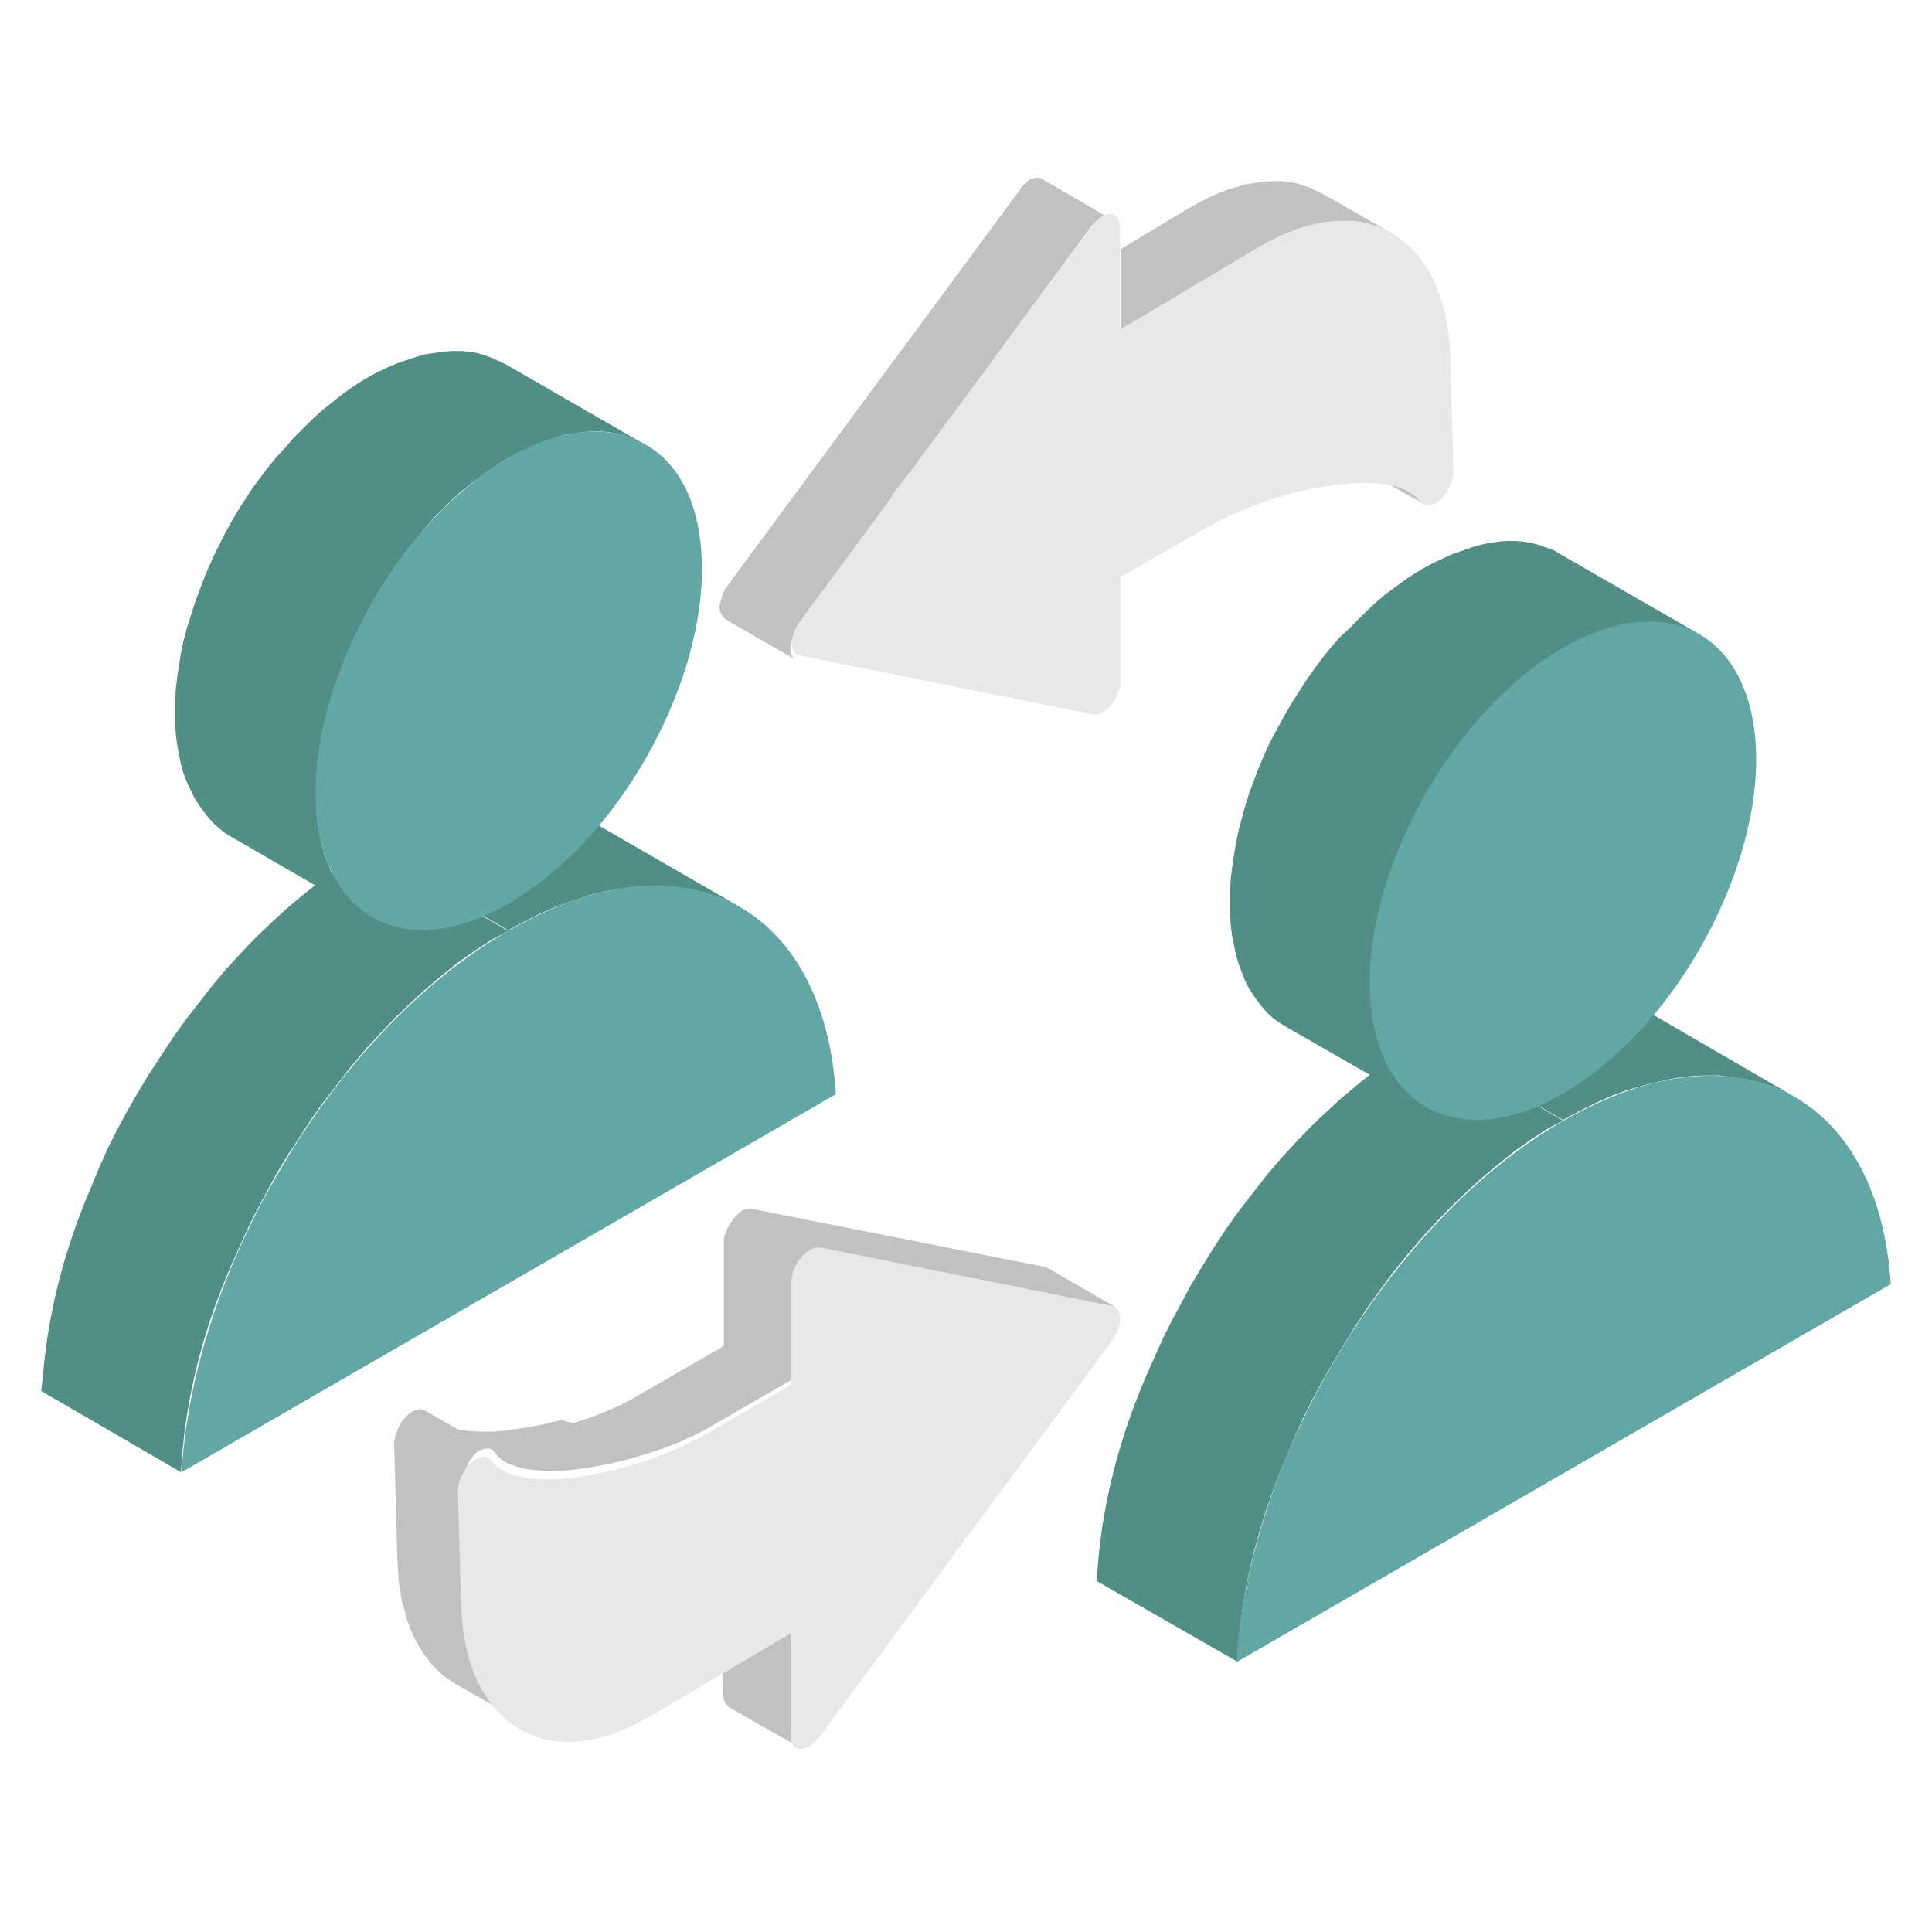
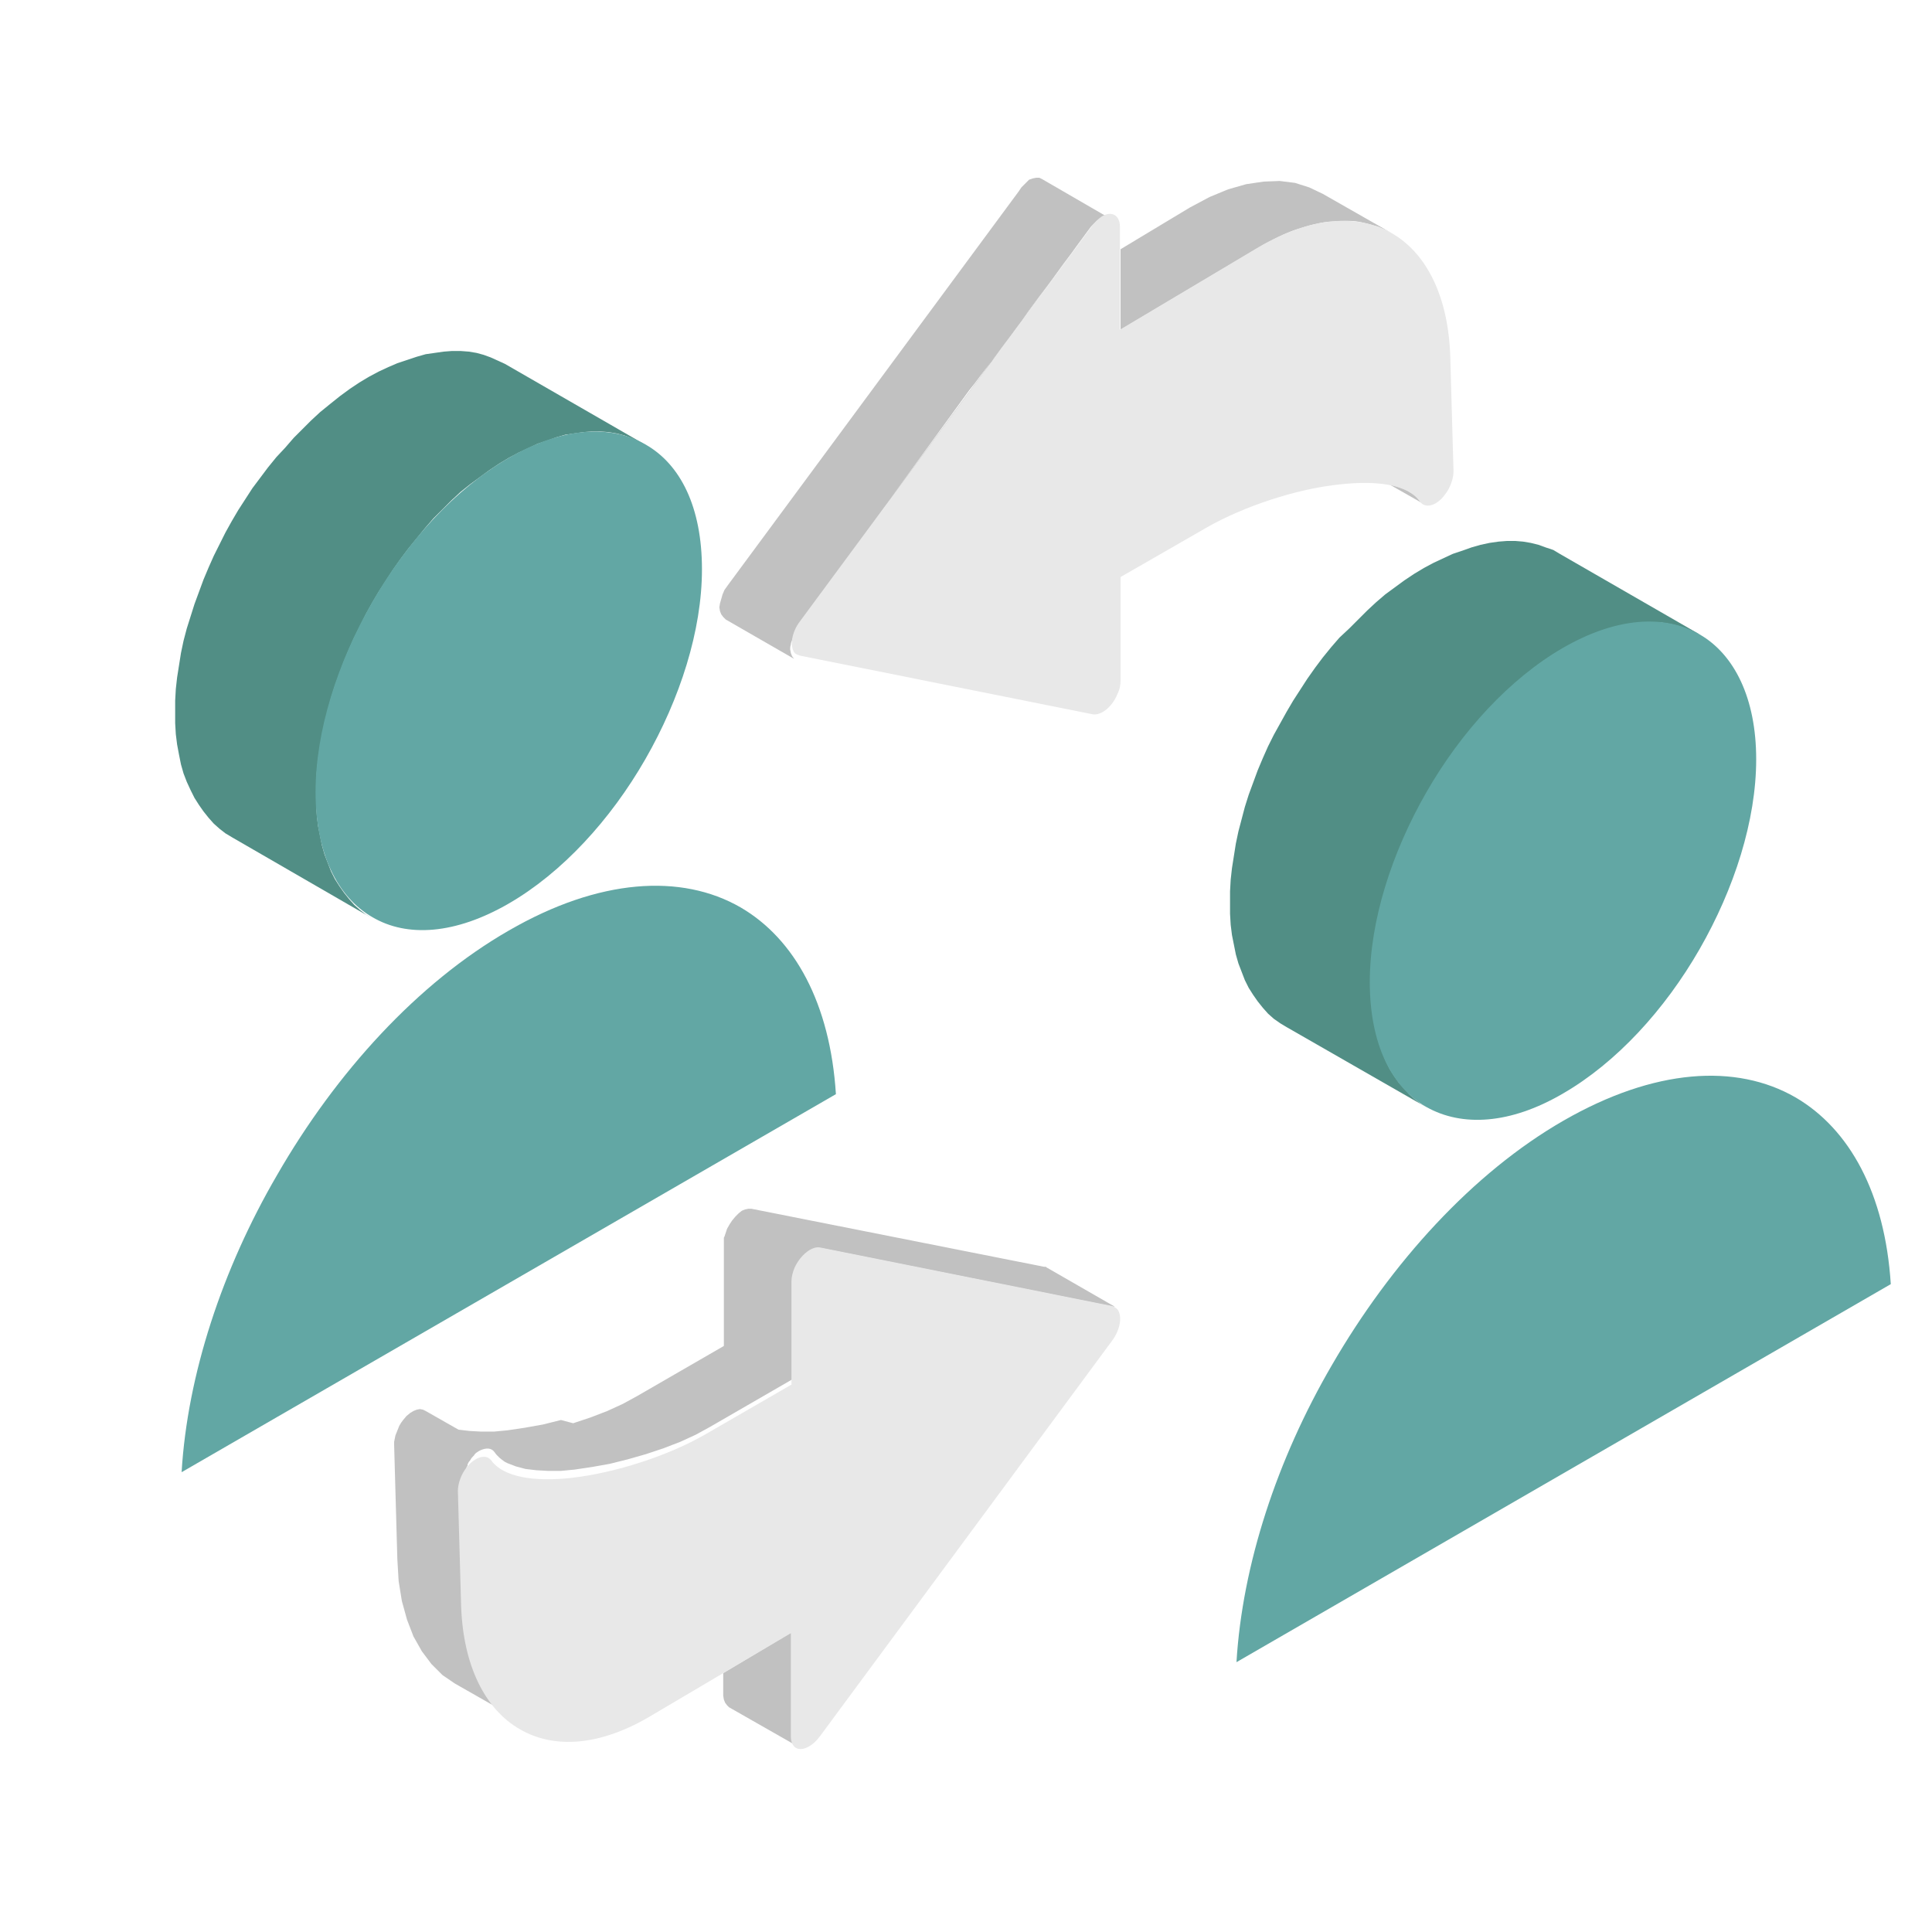
<svg xmlns="http://www.w3.org/2000/svg" version="1.1" id="レイヤー_1" x="0px" y="0px" viewBox="0 0 300 300" style="enable-background:new 0 0 300 300;" xml:space="preserve">
  <style type="text/css">
	.st0{fill-rule:evenodd;clip-rule:evenodd;fill:#C1C1C1;}
	.st1{fill-rule:evenodd;clip-rule:evenodd;fill:#E8E8E8;}
	.st2{fill-rule:evenodd;clip-rule:evenodd;fill:#E74C3C;}
	.st3{fill-rule:evenodd;clip-rule:evenodd;fill:#518E85;}
	.st4{fill-rule:evenodd;clip-rule:evenodd;fill:#62A7A4;}
</style>
  <g>
-     <path class="st0" d="M174,51.2l21.5-12.8c1-0.6,2-1.1,3-1.6c1-0.5,2-0.9,2.9-1.2c0.9-0.3,1.9-0.6,2.8-0.8c0.9-0.2,1.8-0.4,2.7-0.4   c0.9-0.1,1.7-0.1,2.5-0.1c0.8,0,1.6,0.1,2.4,0.3c0.8,0.2,1.5,0.4,2.2,0.6c0.7,0.3,1.4,0.6,2.1,1l-10.7-6.1l-2.1-1l-2.2-0.7   l-2.4-0.3l-2.5,0.1l-2.7,0.4l-2.8,0.8l-2.9,1.2l-3,1.6L174,38.7V51.2L174,51.2z M169.4,35.2L169.4,35.2L169.4,35.2L169.4,35.2   l0.2-0.2l0,0l0,0l0,0l0,0l0.1-0.1l0,0l0,0l0,0l0.2-0.2l0.2-0.2l0,0l0,0l0.1-0.1l0,0l0.1-0.1l0,0l0,0l0.1-0.1l0,0l0,0l0,0l0,0l0,0   l0,0l0,0l0,0l0,0l0,0l0,0l0,0l0,0l0.1,0l0,0l0,0l0,0c0.2-0.1,0.4-0.2,0.6-0.3c0.2-0.1,0.4-0.1,0.5-0.1c0.2,0,0.3,0,0.5,0   c0.2,0,0.3,0.1,0.4,0.2l-10.7-6.2l-0.4-0.2l-0.5,0l-0.5,0.1l-0.6,0.2l-0.2,0.2l-0.2,0.2l-0.2,0.2l-0.2,0.2l-0.2,0.2l-0.2,0.2   l-0.2,0.3l-0.2,0.3l-45.2,61.2l-0.5,0.7l-0.3,0.7l-0.2,0.7l-0.2,0.7l-0.1,0.6l0.1,0.6l0.2,0.5l0.3,0.4l0.1,0.1l0.1,0.1l0.1,0.1   l0.1,0.1l10.6,6.1l0,0l0,0h0l0,0l0,0l0,0l0,0l0,0l0,0l0,0l0,0l0,0l0,0c-0.1-0.1-0.2-0.3-0.3-0.4c-0.1-0.2-0.1-0.3-0.2-0.5   c0-0.2-0.1-0.4-0.1-0.6c0-0.2,0-0.4,0.1-0.7c0-0.2,0.1-0.5,0.2-0.7c0.1-0.2,0.2-0.5,0.2-0.7c0.1-0.2,0.2-0.5,0.4-0.7   c0.1-0.2,0.3-0.5,0.4-0.7l1.7-2.3l1.6-2.1l1.5-2l1.3-1.8l1.2-1.7l1.1-1.5l1.9-2.6l0.8-1.1l0.2-0.3h0l0-0.1v0l0.1-0.1l0.1-0.2   l0.2-0.3l0.3-0.4l0,0l0.2-0.3l0.1-0.2l0.4-0.6l0.5-0.7l0.6-0.8l0,0.1L169.4,35.2L169.4,35.2z M123.7,101.6L123.7,101.6L123.7,101.6   L123.7,101.6z M123.8,101.6L123.8,101.6L123.8,101.6L123.8,101.6z M123.8,101.6L123.8,101.6L123.8,101.6L123.8,101.6z M138.2,77.5   l31.2-42.3l-11.7,15.9l-2.2,3l-2.1,2.8l-1.9,2.6l-1.8,2.4l-1.7,2.3l-1.5,2.1l-1.4,1.9l-1.3,1.8l-1.2,1.6l-1.1,1.4l-1,1.3l-0.9,1.2   l-0.8,1L138.2,77.5L138.2,77.5z M218.6,76.2l1.1,0.7l0.8,0.9c0.1,0.2,0.2,0.3,0.3,0.3l-5.1-2.9C216.8,75.5,217.8,75.8,218.6,76.2z" />
+     <path class="st0" d="M174,51.2l21.5-12.8c1-0.6,2-1.1,3-1.6c1-0.5,2-0.9,2.9-1.2c0.9-0.3,1.9-0.6,2.8-0.8c0.9-0.2,1.8-0.4,2.7-0.4   c0.9-0.1,1.7-0.1,2.5-0.1c0.8,0,1.6,0.1,2.4,0.3c0.8,0.2,1.5,0.4,2.2,0.6c0.7,0.3,1.4,0.6,2.1,1l-10.7-6.1l-2.1-1l-2.2-0.7   l-2.4-0.3l-2.5,0.1l-2.7,0.4l-2.8,0.8l-2.9,1.2l-3,1.6L174,38.7V51.2L174,51.2z M169.4,35.2L169.4,35.2L169.4,35.2L169.4,35.2   l0.2-0.2l0,0l0,0l0,0l0,0l0.1-0.1l0,0l0,0l0,0l0.2-0.2l0.2-0.2l0,0l0,0l0.1-0.1l0,0l0.1-0.1l0,0l0,0l0.1-0.1l0,0l0,0l0,0l0,0l0,0   l0,0l0,0l0,0l0,0l0,0l0,0l0,0l0,0l0.1,0l0,0l0,0l0,0c0.2-0.1,0.4-0.2,0.6-0.3c0.2-0.1,0.4-0.1,0.5-0.1c0.2,0,0.3,0,0.5,0   c0.2,0,0.3,0.1,0.4,0.2l-10.7-6.2l-0.4-0.2l-0.5,0l-0.5,0.1l-0.6,0.2l-0.2,0.2l-0.2,0.2l-0.2,0.2l-0.2,0.2l-0.2,0.2l-0.2,0.2   l-0.2,0.3l-0.2,0.3l-45.2,61.2l-0.5,0.7l-0.3,0.7l-0.2,0.7l-0.2,0.7l-0.1,0.6l0.1,0.6l0.2,0.5l0.3,0.4l0.1,0.1l0.1,0.1l0.1,0.1   l0.1,0.1l10.6,6.1l0,0l0,0h0l0,0l0,0l0,0l0,0l0,0l0,0l0,0l0,0l0,0l0,0c-0.1-0.1-0.2-0.3-0.3-0.4c-0.1-0.2-0.1-0.3-0.2-0.5   c0-0.2-0.1-0.4-0.1-0.6c0-0.2,0-0.4,0.1-0.7c0-0.2,0.1-0.5,0.2-0.7c0.1-0.2,0.2-0.5,0.2-0.7c0.1-0.2,0.2-0.5,0.4-0.7   c0.1-0.2,0.3-0.5,0.4-0.7l1.7-2.3l1.6-2.1l1.5-2l1.3-1.8l1.2-1.7l1.1-1.5l1.9-2.6l0.8-1.1l0.2-0.3h0l0-0.1v0l0.1-0.1l0.1-0.2   l0.2-0.3l0.3-0.4l0,0l0.2-0.3l0.1-0.2l0.4-0.6l0.5-0.7l0.6-0.8l0,0.1L169.4,35.2L169.4,35.2z M123.7,101.6L123.7,101.6L123.7,101.6   L123.7,101.6z M123.8,101.6L123.8,101.6L123.8,101.6L123.8,101.6z M123.8,101.6L123.8,101.6L123.8,101.6L123.8,101.6z M138.2,77.5   l31.2-42.3l-2.2,3l-2.1,2.8l-1.9,2.6l-1.8,2.4l-1.7,2.3l-1.5,2.1l-1.4,1.9l-1.3,1.8l-1.2,1.6l-1.1,1.4l-1,1.3l-0.9,1.2   l-0.8,1L138.2,77.5L138.2,77.5z M218.6,76.2l1.1,0.7l0.8,0.9c0.1,0.2,0.2,0.3,0.3,0.3l-5.1-2.9C216.8,75.5,217.8,75.8,218.6,76.2z" />
  </g>
  <path class="st1" d="M216.1,36.2c5.4,3.1,8.8,9.8,9.1,19.2l0.5,17.8l0,0c0,1.1-0.5,2.6-1.4,3.7c-1.3,1.7-3,2.1-3.8,1  c-1.9-2.7-6.7-3.3-12.3-2.7c-7,0.7-15.2,3.5-20.8,6.7L174,89.6v16.1h0c0,0.6-0.1,1.3-0.5,2.1c-0.8,2-2.6,3.4-3.9,3.1l-45.4-9.1  c-0.3-0.1-0.6-0.2-0.8-0.4c-0.8-1-0.5-3.2,0.8-4.9l45.2-61.2c0.5-0.7,1.1-1.3,1.7-1.7c1.5-0.9,2.8-0.2,2.8,1.6v16l21.5-12.8  C203.6,33.6,210.8,33.2,216.1,36.2z" />
  <rect x="128.6" y="247" class="st2" width="0" height="0" />
-   <path class="st3" d="M242.7,174L221,161.4l-2.6,1.6l-2.6,1.7l-2.6,1.8l-2.5,2l-2.5,2.1l-2.4,2.2l-2.4,2.3l-2.3,2.4l-2.3,2.5  l-2.2,2.6l-2.1,2.7l-2.1,2.7l-2,2.8l-1.9,2.9l-1.8,2.9l-1.8,3l-1.5,2.8L182,205l-1.4,2.8l-1.3,2.9l-1.3,2.9l-1.2,2.9l-1.1,2.9  l-1,2.9l-0.9,2.9l-0.8,2.9l-0.7,2.9l-0.6,2.9l-0.5,2.9l-0.4,2.9l-0.3,2.9l-0.2,2.9l21.8,12.5l0.2-2.9l0.3-2.9l0.4-2.9l0.5-2.9  l0.6-2.9l0.7-2.9l0.8-2.9l0.9-2.9l1-2.9l1.1-2.9l1.2-2.9l1.2-2.9l1.3-2.9l1.4-2.8l1.5-2.8l1.6-2.8l1.8-3l1.8-2.9l1.9-2.9l2-2.8  l2-2.7l2.1-2.6l2.2-2.6l2.3-2.5l2.3-2.4l2.4-2.3l2.4-2.2l2.5-2.1l2.5-2l2.5-1.8l2.6-1.7L242.7,174L242.7,174z M278.8,170.4l-1.8-0.9  l-1.8-0.8l-1.9-0.6l-2-0.5l-2.1-0.3L267,167l-2.2,0l-2.3,0.1l-2.3,0.3l-2.4,0.5l-2.4,0.6l-2.5,0.7l-2.5,0.9l-2.5,1.1l-2.6,1.3  l-2.6,1.4L221,161.4l2.6-1.4l2.6-1.3l2.6-1.1l2.5-0.9l2.5-0.8l2.4-0.6l2.4-0.4l2.3-0.3l2.3-0.1l2.2,0l2.1,0.2l2.1,0.3l2,0.5l1.9,0.6  l1.8,0.8l1.8,0.9L278.8,170.4z" />
  <path class="st3" d="M263.9,98.5L242.2,86l-1-0.6L240,85l-1.1-0.4l-1.2-0.3l-1.2-0.2l-1.2-0.1l-1.3,0l-1.3,0.1l-1.4,0.2l-1.4,0.3  l-1.4,0.4l-1.4,0.5l-1.5,0.5l-1.5,0.7l-1.5,0.7l-1.5,0.8l-1.5,0.9l-1.5,1l-1.5,1.1l-1.5,1.1l-1.4,1.2l-1.4,1.3l-1.4,1.4l-1.4,1.4  L208,99l-1.3,1.5l-1.3,1.6l-1.2,1.6l-1.2,1.7l-1.1,1.7l-1.1,1.7l-1,1.7l-1,1.8l-1,1.8l-0.9,1.8l-0.8,1.8l-0.8,1.9l-0.7,1.9l-0.7,1.9  l-0.6,1.9l-0.5,1.9l-0.5,1.9l-0.4,1.9l-0.3,1.9l-0.3,1.9l-0.2,1.8l-0.1,1.8l0,1.8l0,1.7l0.1,1.7l0.2,1.6l0.3,1.5l0.3,1.5l0.4,1.4  l0.5,1.3l0.5,1.3l0.6,1.2l0.7,1.1l0.7,1l0.8,1l0.8,0.9l0.9,0.8l1,0.7l1,0.6l21.8,12.5l-1-0.6l-0.9-0.7l-0.9-0.8l-0.8-0.9l-0.8-0.9  l-0.7-1l-0.7-1.1l-0.6-1.2l-0.5-1.3l-0.5-1.3l-0.4-1.4l-0.3-1.5l-0.3-1.6l-0.2-1.6l-0.1-1.7l0-1.8l0-1.8l0.1-1.8l0.2-1.8l0.3-1.8  l0.3-1.9l0.4-1.9l0.5-1.9l0.5-1.9l0.6-1.9l0.7-1.9l0.7-1.9l0.8-1.8l0.8-1.8l0.9-1.8l0.9-1.8l1-1.8l1-1.7l1.1-1.7l1.1-1.7l1.2-1.6  l1.2-1.6l1.3-1.6l1.3-1.5l1.3-1.5l1.4-1.4l1.4-1.4l1.4-1.3l1.4-1.2l1.5-1.2l1.5-1.1l1.5-1l1.5-0.9l1.5-0.8l1.5-0.7l1.5-0.6l1.5-0.5  l1.4-0.5l1.4-0.4l1.4-0.3l1.4-0.2l1.3-0.1l1.3,0l1.3,0.1l1.2,0.2l1.2,0.3l1.1,0.4l1.1,0.5L263.9,98.5L263.9,98.5z M242.8,173.9  L242.8,173.9L221,161.4l0,0L242.8,173.9z" />
  <path class="st4" d="M278.8,170.4c-9.2-5.3-21.9-4.5-36,3.6l0,0c-14.1,8.1-26.8,22.1-36,38c-8.5,14.6-13.9,31-14.8,46.1l101.6-58.7  C292.7,185.3,287.2,175.3,278.8,170.4z" />
  <path class="st4" d="M242.7,169.8L242.7,169.8c8.3-4.8,15.8-13,21.2-22.4l0,0c5.4-9.4,8.8-20,8.8-29.5c0-9.5-3.4-16.3-8.8-19.4  c-5.4-3.1-12.9-2.7-21.2,2.1c-8.3,4.8-15.8,13-21.2,22.4c-5.4,9.4-8.8,20-8.8,29.5c0,9.5,3.3,16.3,8.8,19.4  C227,175,234.5,174.6,242.7,169.8z" />
-   <path class="st3" d="M79,144.5l-21.8-12.6l-2.6,1.6l-2.6,1.7l-2.5,1.8l-2.5,2l-2.5,2.1l-2.4,2.2l-2.4,2.3l-2.3,2.4l-2.3,2.5L33,153  l-2.1,2.7l-2.1,2.7l-2,2.8l-1.9,2.9L23,167l-1.8,3l-1.6,2.8l-1.5,2.8l-1.4,2.8l-1.3,2.9l-1.2,2.9l-1.2,2.9l-1.1,2.9l-1,2.9l-0.9,2.9  l-0.8,2.9l-0.7,2.9l-0.6,2.9l-0.5,2.9L7,210.3l-0.3,2.9L6.4,216l21.7,12.6l0.2-2.9l0.3-2.9l0.4-2.9l0.5-2.9l0.6-2.9l0.7-2.9l0.8-2.9  l0.9-2.9l1-2.9l1.1-2.9l1.2-2.9l1.3-2.9l1.3-2.9l1.4-2.8l1.5-2.8l1.5-2.8l1.8-3l1.9-2.9l1.9-2.9l2-2.8l2.1-2.7l2.1-2.7l2.2-2.6  l2.3-2.5l2.3-2.4l2.4-2.3l2.4-2.2l2.5-2.1l2.5-2l2.6-1.8l2.6-1.7L79,144.5L79,144.5z M115,140.9l-1.8-0.9l-1.9-0.8l-1.9-0.6l-2-0.5  l-2.1-0.3l-2.1-0.2l-2.2,0l-2.3,0.1l-2.3,0.3l-2.4,0.4l-2.4,0.6l-2.5,0.8l-2.5,0.9l-2.6,1.1l-2.6,1.3l-2.6,1.4l-21.8-12.6l2.6-1.4  l2.6-1.3l2.5-1.1l2.5-0.9l2.5-0.8l2.4-0.6l2.4-0.5l2.3-0.3l2.3-0.1l2.2,0l2.1,0.2l2.1,0.3l2,0.5l1.9,0.6l1.8,0.8l1.8,0.9L115,140.9z  " />
  <path class="st3" d="M100.1,69L78.4,56.5l-1.1-0.5l-1.1-0.5l-1.1-0.4L74,54.8l-1.2-0.2l-1.3-0.1l-1.3,0l-1.3,0.1l-1.4,0.2L66.1,55  l-1.4,0.4l-1.5,0.5l-1.5,0.5L60.3,57l-1.5,0.7l-1.5,0.8l-1.5,0.9l-1.5,1l-1.5,1.1l-1.5,1.2L49.7,64l-1.4,1.3l-1.4,1.4L45.6,68  l-1.3,1.5L42.9,71l-1.3,1.6l-1.2,1.6l-1.2,1.6l-1.1,1.7l-1.1,1.7l-1,1.7l-1,1.8l-0.9,1.8l-0.9,1.8l-0.8,1.8L31.6,90l-0.7,1.9  l-0.7,1.9l-0.6,1.9l-0.6,1.9l-0.5,1.9l-0.4,1.9l-0.3,1.9l-0.3,1.9l-0.2,1.8l-0.1,1.8l0,1.8l0,1.7l0.1,1.7l0.2,1.6l0.3,1.6l0.3,1.5  l0.4,1.4l0.5,1.3l0.6,1.3l0.6,1.2l0.7,1.1l0.7,1l0.8,1l0.8,0.9l0.9,0.8l0.9,0.7l1,0.6l21.8,12.6l-1-0.6l-0.9-0.7l-0.9-0.8l-0.8-0.9  l-0.8-1l-0.7-1l-0.7-1.1l-0.6-1.2l-0.5-1.3l-0.5-1.3l-0.4-1.4l-0.3-1.5l-0.3-1.5l-0.2-1.6l-0.1-1.7l0-1.7l0-1.8l0.1-1.8l0.2-1.8  l0.3-1.9l0.3-1.9l0.4-1.9l0.5-1.9l0.5-1.9l0.6-1.9l0.7-1.9l0.7-1.9l0.8-1.9l0.8-1.8l0.9-1.8l0.9-1.8l1-1.8l1-1.7l1.1-1.7l1.1-1.7  l1.2-1.7l1.2-1.6l1.3-1.6L66,82l1.3-1.5l1.4-1.4l1.4-1.4l1.4-1.3l1.5-1.2l1.5-1.1l1.5-1.1l1.5-1l1.5-0.9l1.5-0.8l1.5-0.7l1.5-0.7  l1.5-0.5l1.4-0.5l1.4-0.4l1.4-0.2l1.4-0.2l1.3-0.1l1.3,0l1.3,0.1l1.2,0.2l1.2,0.3L98,68l1.1,0.5L100.1,69L100.1,69z M79,144.5  L79,144.5l-21.8-12.6h0L79,144.5z" />
  <path class="st4" d="M115,140.9c-9.2-5.3-22-4.5-36,3.6l0,0c-14.1,8.1-26.8,22-36,38c-8.5,14.6-13.9,31-14.8,46.1l101.6-58.7  C128.9,155.8,123.4,145.8,115,140.9z" />
  <path class="st4" d="M79,140.3L79,140.3c8.3-4.8,15.8-13,21.2-22.4h0c5.4-9.4,8.8-20,8.8-29.5c0-9.6-3.3-16.3-8.8-19.4  c-5.4-3.1-12.9-2.7-21.2,2.1c-8.3,4.8-15.8,13-21.2,22.4c-5.4,9.4-8.8,20-8.8,29.5s3.4,16.3,8.8,19.4  C63.2,145.6,70.7,145.1,79,140.3z" />
  <path class="st0" d="M112.3,253.4L112.3,253.4l3.8-2.2h0L112.3,253.4L112.3,253.4z M112.3,259.8v3.5l0.1,0.6l0.2,0.5l0.3,0.4  l0.3,0.3l10.7,6.1c-0.1-0.1-0.2-0.2-0.3-0.3c-0.1-0.1-0.2-0.2-0.3-0.4c-0.1-0.2-0.1-0.3-0.2-0.5c0-0.2-0.1-0.4-0.1-0.6v-16  L112.3,259.8L112.3,259.8z M162.1,196.7l0.1,0l0.1,0l0.1,0l0.1,0.1l10.6,6.1l-0.1,0l0,0l0,0h0l0,0l-0.1,0l0,0h0h0l0,0l-45.4-9.1  c-0.2,0-0.3,0-0.5,0s-0.3,0.1-0.5,0.1c-0.2,0.1-0.4,0.1-0.5,0.2c-0.2,0.1-0.4,0.2-0.5,0.4c-0.2,0.2-0.3,0.3-0.5,0.5  c-0.2,0.2-0.3,0.4-0.5,0.6c-0.2,0.2-0.3,0.4-0.4,0.6c-0.1,0.2-0.2,0.5-0.4,0.7l0,0v0l0,0l0,0l0,0v0l0,0l0,0l0,0v0l0,0.1v0l0,0v0l0,0  l0,0v0l0,0.1l0,0l0,0.1l0,0v0l0,0.1l0,0v0v0l0,0v0l0,0v0v0l0,0.1v0v0l0,0l0,0.1v0v0.1l0,0v0v0v0v0v0v0l0,0v0v0v0v0v0.1v0v0l0,0v16.1  l-13.5,7.8l-2.2,1.2l-2.4,1.1l-2.6,1l-2.7,0.9l-2.8,0.8l-2.8,0.7l-2.8,0.5l-2.7,0.4l-2.1,0.2l-2,0l-1.8-0.1l-1.7-0.2l-1.5-0.4  l-1.3-0.5l-0.4-0.2c-0.6-0.4-1.2-0.9-1.6-1.5c-0.5-0.7-1.3-0.7-2.2-0.3c-0.2,0.1-0.4,0.2-0.5,0.3c-0.2,0.1-0.4,0.3-0.5,0.5  c-0.2,0.2-0.4,0.4-0.5,0.6c-0.1,0.2-0.2,0.3-0.3,0.4l-0.2,0.4l0,0.1l0,0.1c-0.1,0.1-0.2,0.3-0.2,0.5c-0.1,0.2-0.1,0.3-0.2,0.5  c-0.1,0.2-0.1,0.3-0.1,0.5l-0.1,0.5l-0.1,0.5c0,0.2,0,0.3,0,0.4l0,0l0.5,17.8c0,1.2,0.1,2.3,0.2,3.4c0.1,1.1,0.3,2.1,0.5,3.1  c0.2,1,0.5,1.9,0.8,2.8c0.3,0.9,0.7,1.8,1,2.6c0.4,0.8,0.8,1.6,1.3,2.3c0.5,0.7,1,1.4,1.5,2c0.5,0.6,1.1,1.2,1.7,1.7  c0.6,0.5,1.3,1,1.9,1.3l-10.7-6.1l-1.9-1.3l-1.7-1.7l-1.5-2l-1.3-2.3l-1-2.6l-0.8-2.9l-0.5-3.1l-0.2-3.4l-0.5-17.8l0,0l0-0.4  l0.1-0.5l0.1-0.5l0.2-0.5l0.2-0.5l0.2-0.5l0.3-0.5l0.3-0.4l0.5-0.6l0.6-0.5l0.5-0.3l0.5-0.2l0.5-0.1l0.5,0.1l0.4,0.2l5.1,2.9  l1.7,0.2l1.8,0.1l2,0l2.1-0.2l2.7-0.4l2.8-0.5l2.8-0.7L89,221l2.7-0.9l2.6-1l2.4-1.1l2.2-1.2l13.5-7.8v-16.1h0v-0.2l0-0.2l0-0.3  l0.1-0.2l0.1-0.3l0.1-0.3l0.1-0.3l0.1-0.3l0.4-0.7l0.4-0.6l0.5-0.6l0.5-0.5l0.5-0.4l0.5-0.2l0.5-0.1l0.5,0L162.1,196.7z" />
  <path class="st1" d="M173.5,203.3c-0.2-0.2-0.5-0.4-0.8-0.5l-45.4-9.1c-1.3-0.2-3,1.2-3.9,3.1c-0.3,0.7-0.5,1.5-0.5,2.1v16.1  l-13.5,7.8c-5.6,3.2-13.7,5.9-20.8,6.7c-5.6,0.6-10.4-0.1-12.3-2.7c-0.8-1.1-2.5-0.6-3.8,1c-0.9,1.1-1.4,2.6-1.4,3.7l0.5,17.8  c0.3,9.3,3.7,16.1,9.1,19.2c5.3,3.1,12.5,2.7,20.6-2.2l21.5-12.7v16c0,1.8,1.2,2.5,2.8,1.6c0.7-0.4,1.3-1,1.8-1.7l45.2-61.2  C174,206.5,174.3,204.3,173.5,203.3z" />
</svg>